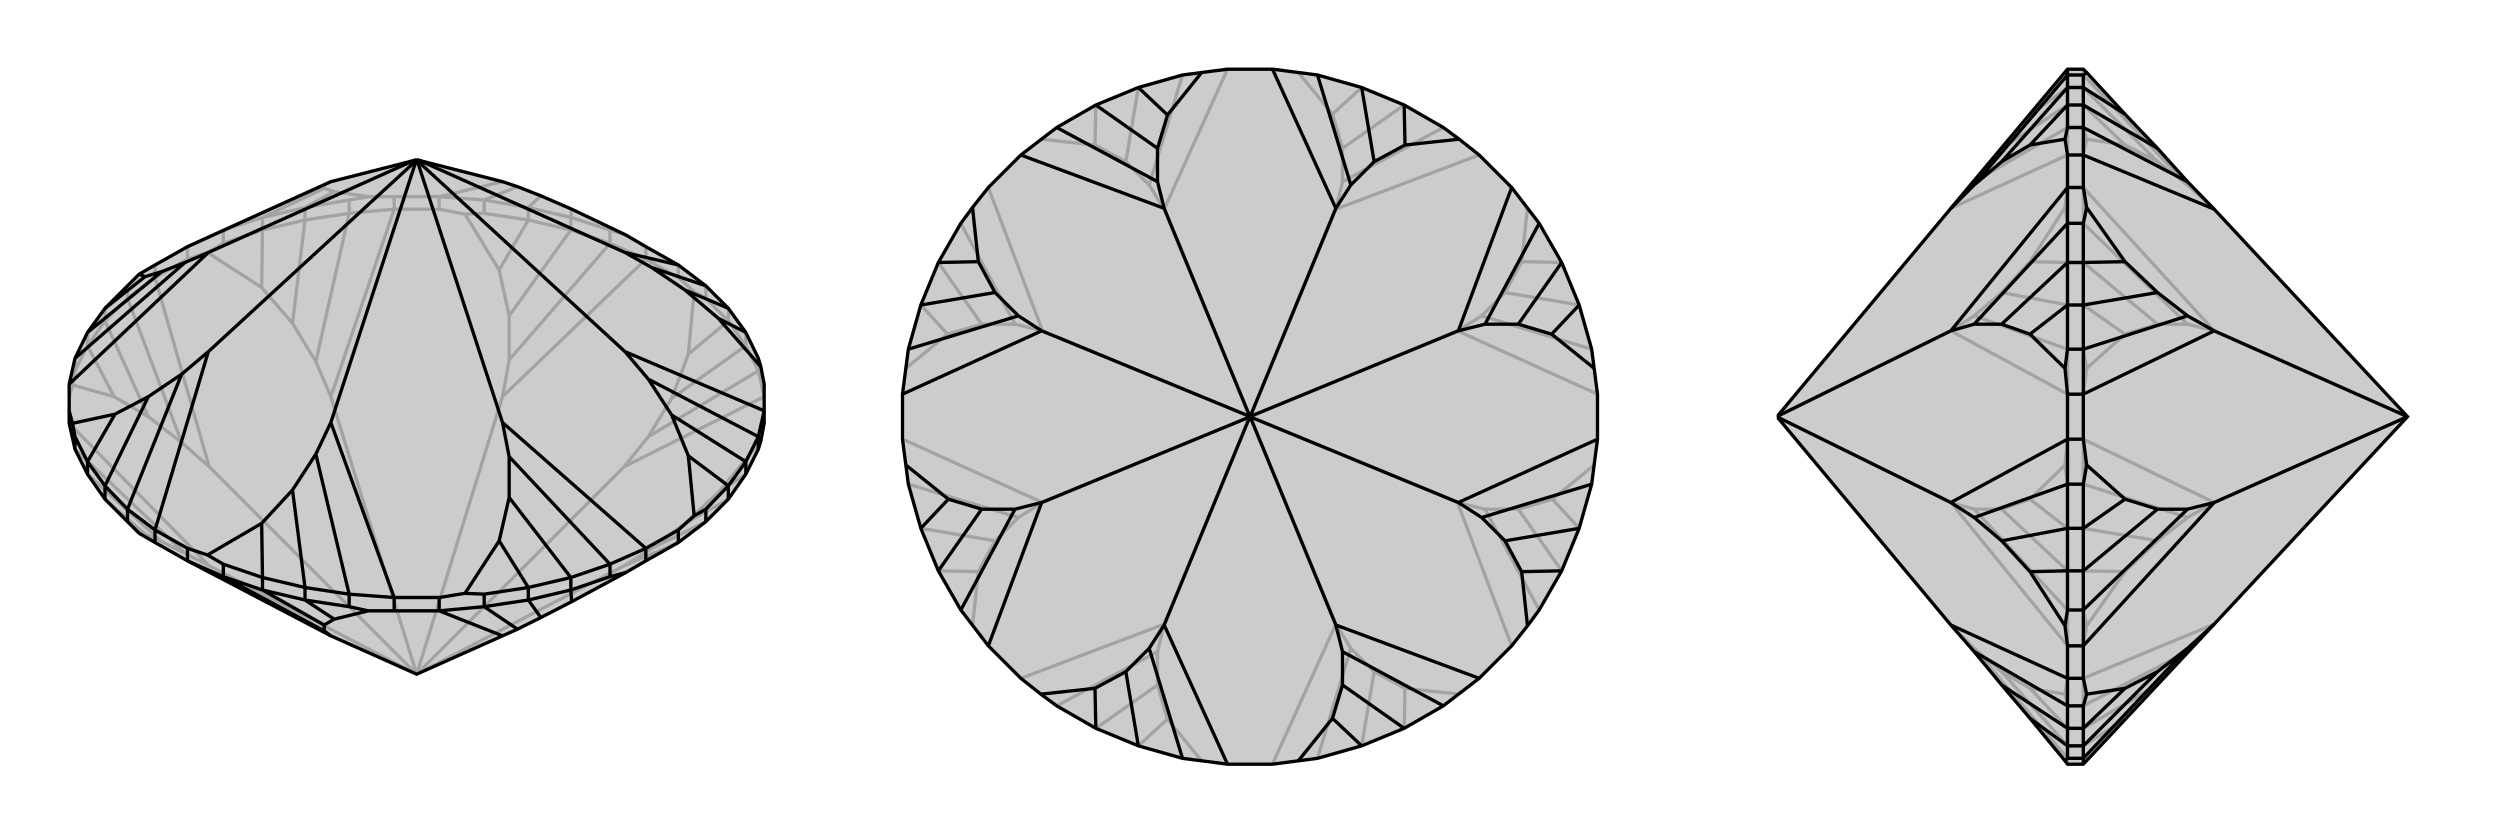
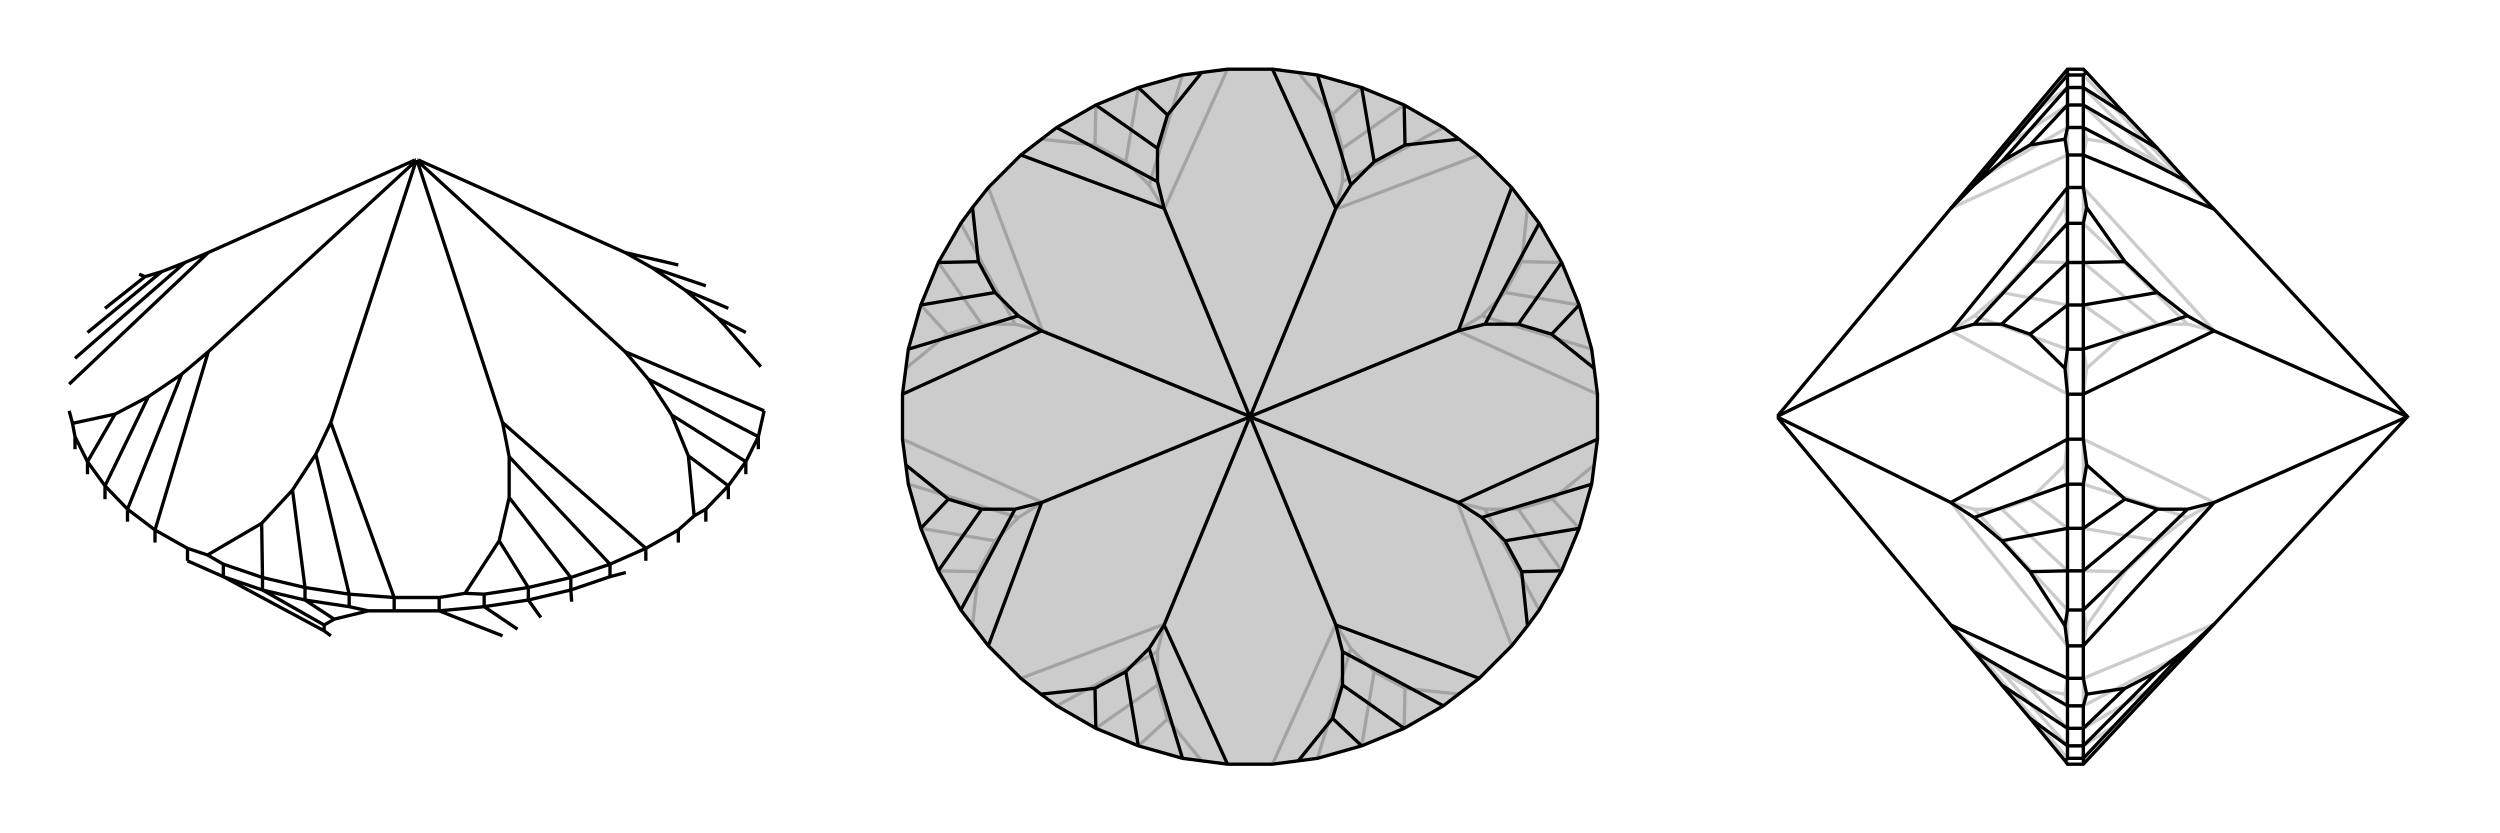
<svg xmlns="http://www.w3.org/2000/svg" viewBox="0 0 3000 1000">
  <g stroke="currentColor" stroke-width="4" fill="none" transform="translate(0 -8)">
-     <path fill="currentColor" stroke="none" fill-opacity=".2" d="M225,681L397,771L500,817L603,771L621,763L649,749L686,730L751,695L775,681L814,659L847,634L874,607L895,577L910,547L913,537L917,516L917,501L917,469L913,448L910,438L895,407L874,378L847,351L814,326L775,304L751,290L686,259L649,243L621,232L603,226L501,200L499,200L397,226L225,304L186,326L167,337L153,351L126,378L105,407L90,438L83,469L83,501L83,516L90,547L105,577L126,607L153,634L167,648L186,659z" />
-     <path stroke-opacity=".2" d="M910,453L910,438M895,423L895,407M874,393L874,378M847,366L847,351M814,341L814,326M775,319L775,304M732,300L732,284M685,284L685,269M634,272L634,257M581,264L581,248M527,259L527,244M473,259L473,244M419,264L419,248M366,272L366,257M315,284L315,269M268,300L268,284M225,319L225,304M186,341L186,326M153,366L153,351M126,393L126,378M105,423L105,407M90,453L90,438M500,817L749,687M814,341L833,358M814,341L775,319M500,817L749,568M527,259L558,265M527,259L473,259M500,817L603,484M225,319L249,311M225,319L186,341M500,817L397,484M83,484L87,470M500,817L251,687M500,817L251,568M775,319L732,300M775,319L603,484M603,484L611,440M473,259L419,264M473,259L397,484M397,484L379,442M186,341L153,366M186,341L251,568M251,568L218,539M251,687L222,672M83,516L251,687M814,659L749,687M749,687L782,666M917,484L910,453M917,484L749,568M749,568L778,532M732,300L685,284M611,440L611,387M732,300L611,440M419,264L366,272M379,442L351,396M419,264L379,442M153,366L126,393M218,539L178,508M153,366L218,539M222,672L194,658M90,547L222,672M782,666L822,636M847,634L782,666M910,453L895,423M778,532L806,486M910,453L778,532M685,284L634,272M611,387L599,332M685,284L611,387M366,272L315,284M351,396L314,353M366,272L351,396M126,393L105,423M178,508L137,484M126,393L178,508M194,658L174,649M105,577L194,658M822,636L863,598M874,607L822,636M895,423L874,393M806,486L826,433M895,423L806,486M634,272L581,264M581,264L558,265M558,265L599,332M634,272L599,332M315,284L268,300M268,300L249,311M249,311L314,353M315,284L314,353M105,423L90,453M90,453L87,470M87,470L137,484M105,423L137,484M167,648L174,649M126,607L174,649M913,537L863,598M895,577L863,598M874,393L847,366M847,366L833,358M833,358L826,433M874,393L826,433M527,244L473,244M473,244L442,244M225,304L268,284M397,226L389,230M527,244L581,248M527,244L603,226M268,284L315,269M389,230L389,234M268,284L389,230M581,248L634,257M581,248L621,232M366,257L315,269M389,234L401,238M315,269L389,234M685,269L634,257M634,257L649,243M419,248L442,244M366,257L419,248M442,244L401,238M366,257L401,238M732,284L751,290M685,269L732,284M685,269L686,259" />
-     <path d="M225,681L397,771L500,817L603,771L621,763L649,749L686,730L751,695L775,681L814,659L847,634L874,607L895,577L910,547L913,537L917,516L917,501L917,469L913,448L910,438L895,407L874,378L847,351L814,326L775,304L751,290L686,259L649,243L621,232L603,226L501,200L499,200L397,226L225,304L186,326L167,337L153,351L126,378L105,407L90,438L83,469L83,501L83,516L90,547L105,577L126,607L153,634L167,648L186,659z" />
    <path d="M225,681L225,666M268,700L268,685M315,716L315,701M366,728L366,713M419,736L419,721M473,741L473,725M527,741L527,725M581,736L581,721M634,728L634,713M685,716L685,701M732,700L732,685M775,681L775,666M814,659L814,644M847,634L847,619M874,607L874,591M895,577L895,562M910,547L910,532M90,547L90,532M105,577L105,562M126,607L126,591M186,659L186,644M153,634L153,619M473,741L442,741M473,741L527,741M225,681L268,700M397,771L389,765M527,741L581,736M527,741L603,771M268,700L315,716M389,765L389,758M268,700L389,765M581,736L634,728M581,736L621,763M315,716L366,728M389,758L401,751M315,716L389,758M634,728L685,716M634,728L649,749M366,728L419,736M419,736L442,741M442,741L401,751M366,728L401,751M685,716L732,700M732,700L751,695M685,716L686,730M225,666L186,644M225,666L249,674M498,202L499,202M83,501L87,516M498,202L498,200M498,202L250,430M498,200L499,200M498,200L250,311M501,200L502,200M502,200L502,202M502,200L750,311M775,666L814,644M814,644L833,627M502,202L501,202M502,202L750,430M473,725L527,725M527,725L558,720M499,202L501,202M499,202L397,515M501,202L603,515M186,644L153,619M186,644L250,430M250,430L218,457M83,469L250,311M250,311L222,323M814,326L750,311M750,311L782,329M917,501L910,532M917,501L750,430M750,430L778,463M775,666L732,685M775,666L603,515M603,515L611,556M473,725L419,721M397,515L379,553M473,725L397,515M153,619L126,591M218,457L178,484M153,619L218,457M222,323L194,334M90,438L222,323M782,329L822,356M847,351L782,329M910,532L895,562M778,463L806,506M910,532L778,463M732,685L685,701M611,556L611,605M732,685L611,556M419,721L366,713M379,553L351,596M419,721L379,553M105,562L126,591M178,484L138,505M126,591L178,484M194,334L174,340M105,407L194,334M822,356L862,390M874,378L822,356M874,591L895,562M806,506L826,555M895,562L806,506M634,713L685,701M611,605L599,657M685,701L611,605M315,701L366,713M351,596L314,636M366,713L351,596M90,532L87,516M105,562L90,532M87,516L138,505M105,562L138,505M167,337L174,340M126,378L174,340M913,448L862,390M895,407L862,390M847,619L833,627M874,591L847,619M833,627L826,555M874,591L826,555M581,721L558,720M634,713L581,721M558,720L599,657M634,713L599,657M268,685L249,674M315,701L268,685M249,674L314,636M315,701L314,636" />
  </g>
  <g stroke="currentColor" stroke-width="4" fill="none" transform="translate(1000 0)">
    <path fill="currentColor" stroke="none" fill-opacity=".2" d="M473,917L419,910L366,895L315,874L268,847L249,833L225,814L186,775L153,732L126,685L105,634L90,581L87,558L83,527L83,473L90,419L105,366L126,315L153,268L167,249L186,225L225,186L268,153L315,126L366,105L419,90L442,87L473,83L527,83L581,90L634,105L685,126L732,153L751,167L775,186L814,225L847,268L874,315L895,366L910,419L913,442L917,473L917,527L910,581L895,634L874,685L847,732L833,751L814,775L775,814L732,847L685,874L634,895L581,910L558,913L527,917z" />
    <path stroke-opacity=".2" d="M500,500L603,749M500,500L749,603M500,500L749,397M500,500L603,251M500,500L397,251M500,500L251,397M500,500L397,749M500,500L251,603M473,83L397,251M397,251L379,222M186,225L251,397M251,397L218,389M83,527L251,603M251,603L222,621M397,749L389,782M225,814L397,749M527,917L603,749M603,749L621,778M814,775L749,603M749,603L782,611M917,473L749,397M749,397L778,379M775,186L603,251M603,251L611,218M379,222L351,194M419,90L379,222M218,389L178,389M153,268L218,389M222,621L194,649M90,581L222,621M389,782L389,822M268,847L389,782M621,778L649,806M581,910L621,778M782,611L822,611M847,732L782,611M778,379L806,351M910,419L778,379M611,218L611,178M732,153L611,218M351,194L314,174M366,105L351,194M178,389L137,401M126,315L178,389M194,649L174,686M105,634L194,649M389,822L401,863M315,874L389,822M649,806L686,826M634,895L649,806M822,611L863,599M874,685L822,611M806,351L826,314M895,366L806,351M611,178L599,137M685,126L611,178M249,167L314,174M315,126L314,174M87,442L137,401M105,366L137,401M167,751L174,686M126,685L174,686M442,913L401,863M366,895L401,863M751,833L686,826M685,874L686,826M913,558L863,599M895,634L863,599M833,249L826,314M874,315L826,314M558,87L599,137M634,105L599,137" />
    <path d="M473,917L419,910L366,895L315,874L268,847L249,833L225,814L186,775L153,732L126,685L105,634L90,581L87,558L83,527L83,473L90,419L105,366L126,315L153,268L167,249L186,225L225,186L268,153L315,126L366,105L419,90L442,87L473,83L527,83L581,90L634,105L685,126L732,153L751,167L775,186L814,225L847,268L874,315L895,366L910,419L913,442L917,473L917,527L910,581L895,634L874,685L847,732L833,751L814,775L775,814L732,847L685,874L634,895L581,910L558,913L527,917z" />
    <path d="M499,502L501,502M499,502L498,501M499,502L397,750M498,501L498,499M498,501L250,603M498,499L499,498M498,499L250,397M499,498L501,498M499,498L397,250M501,498L502,499M501,498L603,250M502,499L502,501M502,499L750,397M501,502L502,501M501,502L603,750M502,501L750,603M473,917L397,750M397,750L379,778M186,775L250,603M250,603L218,611M83,473L250,397M250,397L222,379M225,186L397,250M397,250L389,218M527,83L603,250M603,250L621,222M814,225L750,397M750,397L782,389M917,527L750,603M750,603L778,621M603,750L611,782M775,814L603,750M379,778L351,806M419,910L379,778M218,611L178,611M153,732L218,611M222,379L194,351M90,419L222,379M389,218L389,178M268,153L389,218M621,222L649,194M581,90L621,222M782,389L822,389M847,268L782,389M778,621L806,649M910,581L778,621M611,782L611,822M732,847L611,782M351,806L314,826M366,895L351,806M178,611L138,599M126,685L178,611M194,351L174,314M105,366L194,351M389,178L401,138M315,126L389,178M649,194L686,174M634,105L649,194M822,389L862,401M874,315L822,389M806,649L826,686M895,634L806,649M611,822L599,862M685,874L611,822M249,833L314,826M315,874L314,826M87,558L138,599M105,634L138,599M167,249L174,314M126,315L174,314M442,87L401,138M366,105L401,138M751,167L686,174M685,126L686,174M913,442L862,401M895,366L862,401M833,751L826,686M874,685L826,686M558,913L599,862M634,895L599,862" />
  </g>
  <g stroke="currentColor" stroke-width="4" fill="none" transform="translate(2000 0)">
-     <path fill="currentColor" stroke="none" fill-opacity=".2" d="M657,749L500,917L481,917L478,913L436,862L402,822L369,782L341,750L134,502L134,501L134,499L134,498L341,250L481,83L500,83L504,87L550,137L589,178L625,218L657,251L889,500z" />
    <path stroke-opacity=".2" d="M500,90L481,90M500,105L481,105M500,126L481,126M500,153L481,153M500,186L481,186M500,225L481,225M500,268L481,268M500,315L481,315M500,366L481,366M500,419L481,419M500,473L481,473M500,527L481,527M500,581L481,581M500,634L481,634M500,685L481,685M500,732L481,732M500,775L481,775M500,814L481,814M500,847L481,847M500,874L481,874M500,895L481,895M500,910L481,910M500,186L504,167M500,186L500,225M500,473L504,442M500,473L500,527M889,500L657,397M500,775L504,751M500,775L500,814M889,500L657,603M500,83L500,90M657,251L625,222M500,225L500,268M500,225L657,397M657,397L625,389M500,527L500,581M500,527L657,603M657,603L625,621M500,814L500,847M500,814L657,749M500,90L500,105M625,222L589,194M500,90L625,222M500,268L500,315M625,389L589,389M500,268L625,389M500,581L500,634M625,621L589,649M500,581L625,621M500,847L500,874M500,847L625,782M500,105L500,126M589,194L550,174M500,105L589,194M500,315L500,366M589,389L550,401M500,315L589,389M500,634L500,685M589,649L550,686M500,634L589,649M500,874L500,895M500,874L589,822M500,126L500,153M500,153L504,167M504,167L550,174M500,126L550,174M500,366L500,419M500,419L504,442M504,442L550,401M500,366L550,401M500,685L500,732M500,732L504,751M504,751L550,686M500,685L550,686M500,895L500,910M500,910L504,913M500,895L550,863M481,775L481,814M481,814L478,833M481,473L481,527M481,527L478,558M134,501L341,603M481,186L481,225M481,225L478,249M134,499L341,397M481,917L481,910M341,750L369,778M481,775L481,732M481,775L341,603M341,603L369,611M481,473L481,419M481,473L341,397M341,397L369,379M481,186L481,153M481,186L341,250M481,910L481,895M369,778L402,806M481,910L369,778M481,732L481,685M369,611L402,611M481,732L369,611M481,419L481,366M369,379L402,351M481,419L369,379M481,153L481,126M481,153L369,218M481,874L481,895M402,806L436,826M481,895L402,806M481,634L481,685M402,611L436,599M481,685L402,611M481,315L481,366M402,351L436,314M481,366L402,351M481,105L481,126M481,126L402,178M481,847L478,833M481,874L481,847M478,833L436,826M481,874L436,826M481,581L478,558M481,634L481,581M478,558L436,599M481,634L436,599M481,268L478,249M481,315L481,268M478,249L436,314M481,315L436,314M481,90L478,87M481,105L481,90M481,105L436,138" />
    <path d="M657,749L500,917L481,917L478,913L436,862L402,822L369,782L341,750L134,502L134,501L134,499L134,498L341,250L481,83L500,83L504,87L550,137L589,178L625,218L657,251L889,500z" />
    <path d="M500,910L481,910M500,895L481,895M500,874L481,874M500,847L481,847M500,814L481,814M500,775L481,775M500,732L481,732M500,685L481,685M500,634L481,634M500,581L481,581M500,527L481,527M500,473L481,473M500,419L481,419M500,366L481,366M500,315L481,315M500,268L481,268M500,225L481,225M500,186L481,186M500,153L481,153M500,126L481,126M500,105L481,105M500,90L481,90M500,814L504,833M500,814L500,775M500,527L504,558M500,527L500,473M889,500L657,603M500,225L504,249M500,225L500,186M889,500L657,397M500,917L500,910M657,749L625,778M500,775L500,732M500,775L657,603M657,603L625,611M500,473L500,419M500,473L657,397M657,397L625,379M500,186L500,153M500,186L657,251M500,910L500,895M625,778L589,806M500,910L625,778M500,732L500,685M625,611L589,611M500,732L625,611M500,419L500,366M625,379L589,351M500,419L625,379M500,153L500,126M500,153L625,218M500,895L500,874M589,806L550,826M500,895L589,806M500,685L500,634M589,611L550,599M500,685L589,611M500,366L500,315M589,351L550,314M500,366L589,351M500,126L500,105M500,126L589,178M500,874L500,847M500,847L504,833M504,833L550,826M500,874L550,826M500,634L500,581M500,581L504,558M504,558L550,599M500,634L550,599M500,315L500,268M500,268L504,249M504,249L550,314M500,315L550,314M500,105L500,90M500,90L504,87M500,105L550,137M481,225L481,186M481,186L478,167M481,527L481,473M481,473L478,442M134,499L341,397M481,814L481,775M481,775L478,751M134,501L341,603M481,83L481,90M341,250L369,222M481,225L481,268M481,225L341,397M341,397L369,389M481,527L481,581M481,527L341,603M341,603L369,621M481,814L481,847M481,814L341,750M481,90L481,105M369,222L402,194M481,90L369,222M481,268L481,315M369,389L402,389M481,268L369,389M481,581L481,634M369,621L402,649M481,581L369,621M481,847L481,874M481,847L369,782M481,126L481,105M402,194L436,174M481,105L402,194M481,366L481,315M402,389L436,401M481,315L402,389M481,685L481,634M402,649L436,686M481,634L402,649M481,895L481,874M481,874L402,822M481,153L478,167M481,126L481,153M478,167L436,174M481,126L436,174M481,419L478,442M481,366L481,419M478,442L436,401M481,366L436,401M481,732L478,751M481,685L481,732M478,751L436,686M481,685L436,686M481,910L478,913M481,895L481,910M481,895L436,862" />
  </g>
</svg>